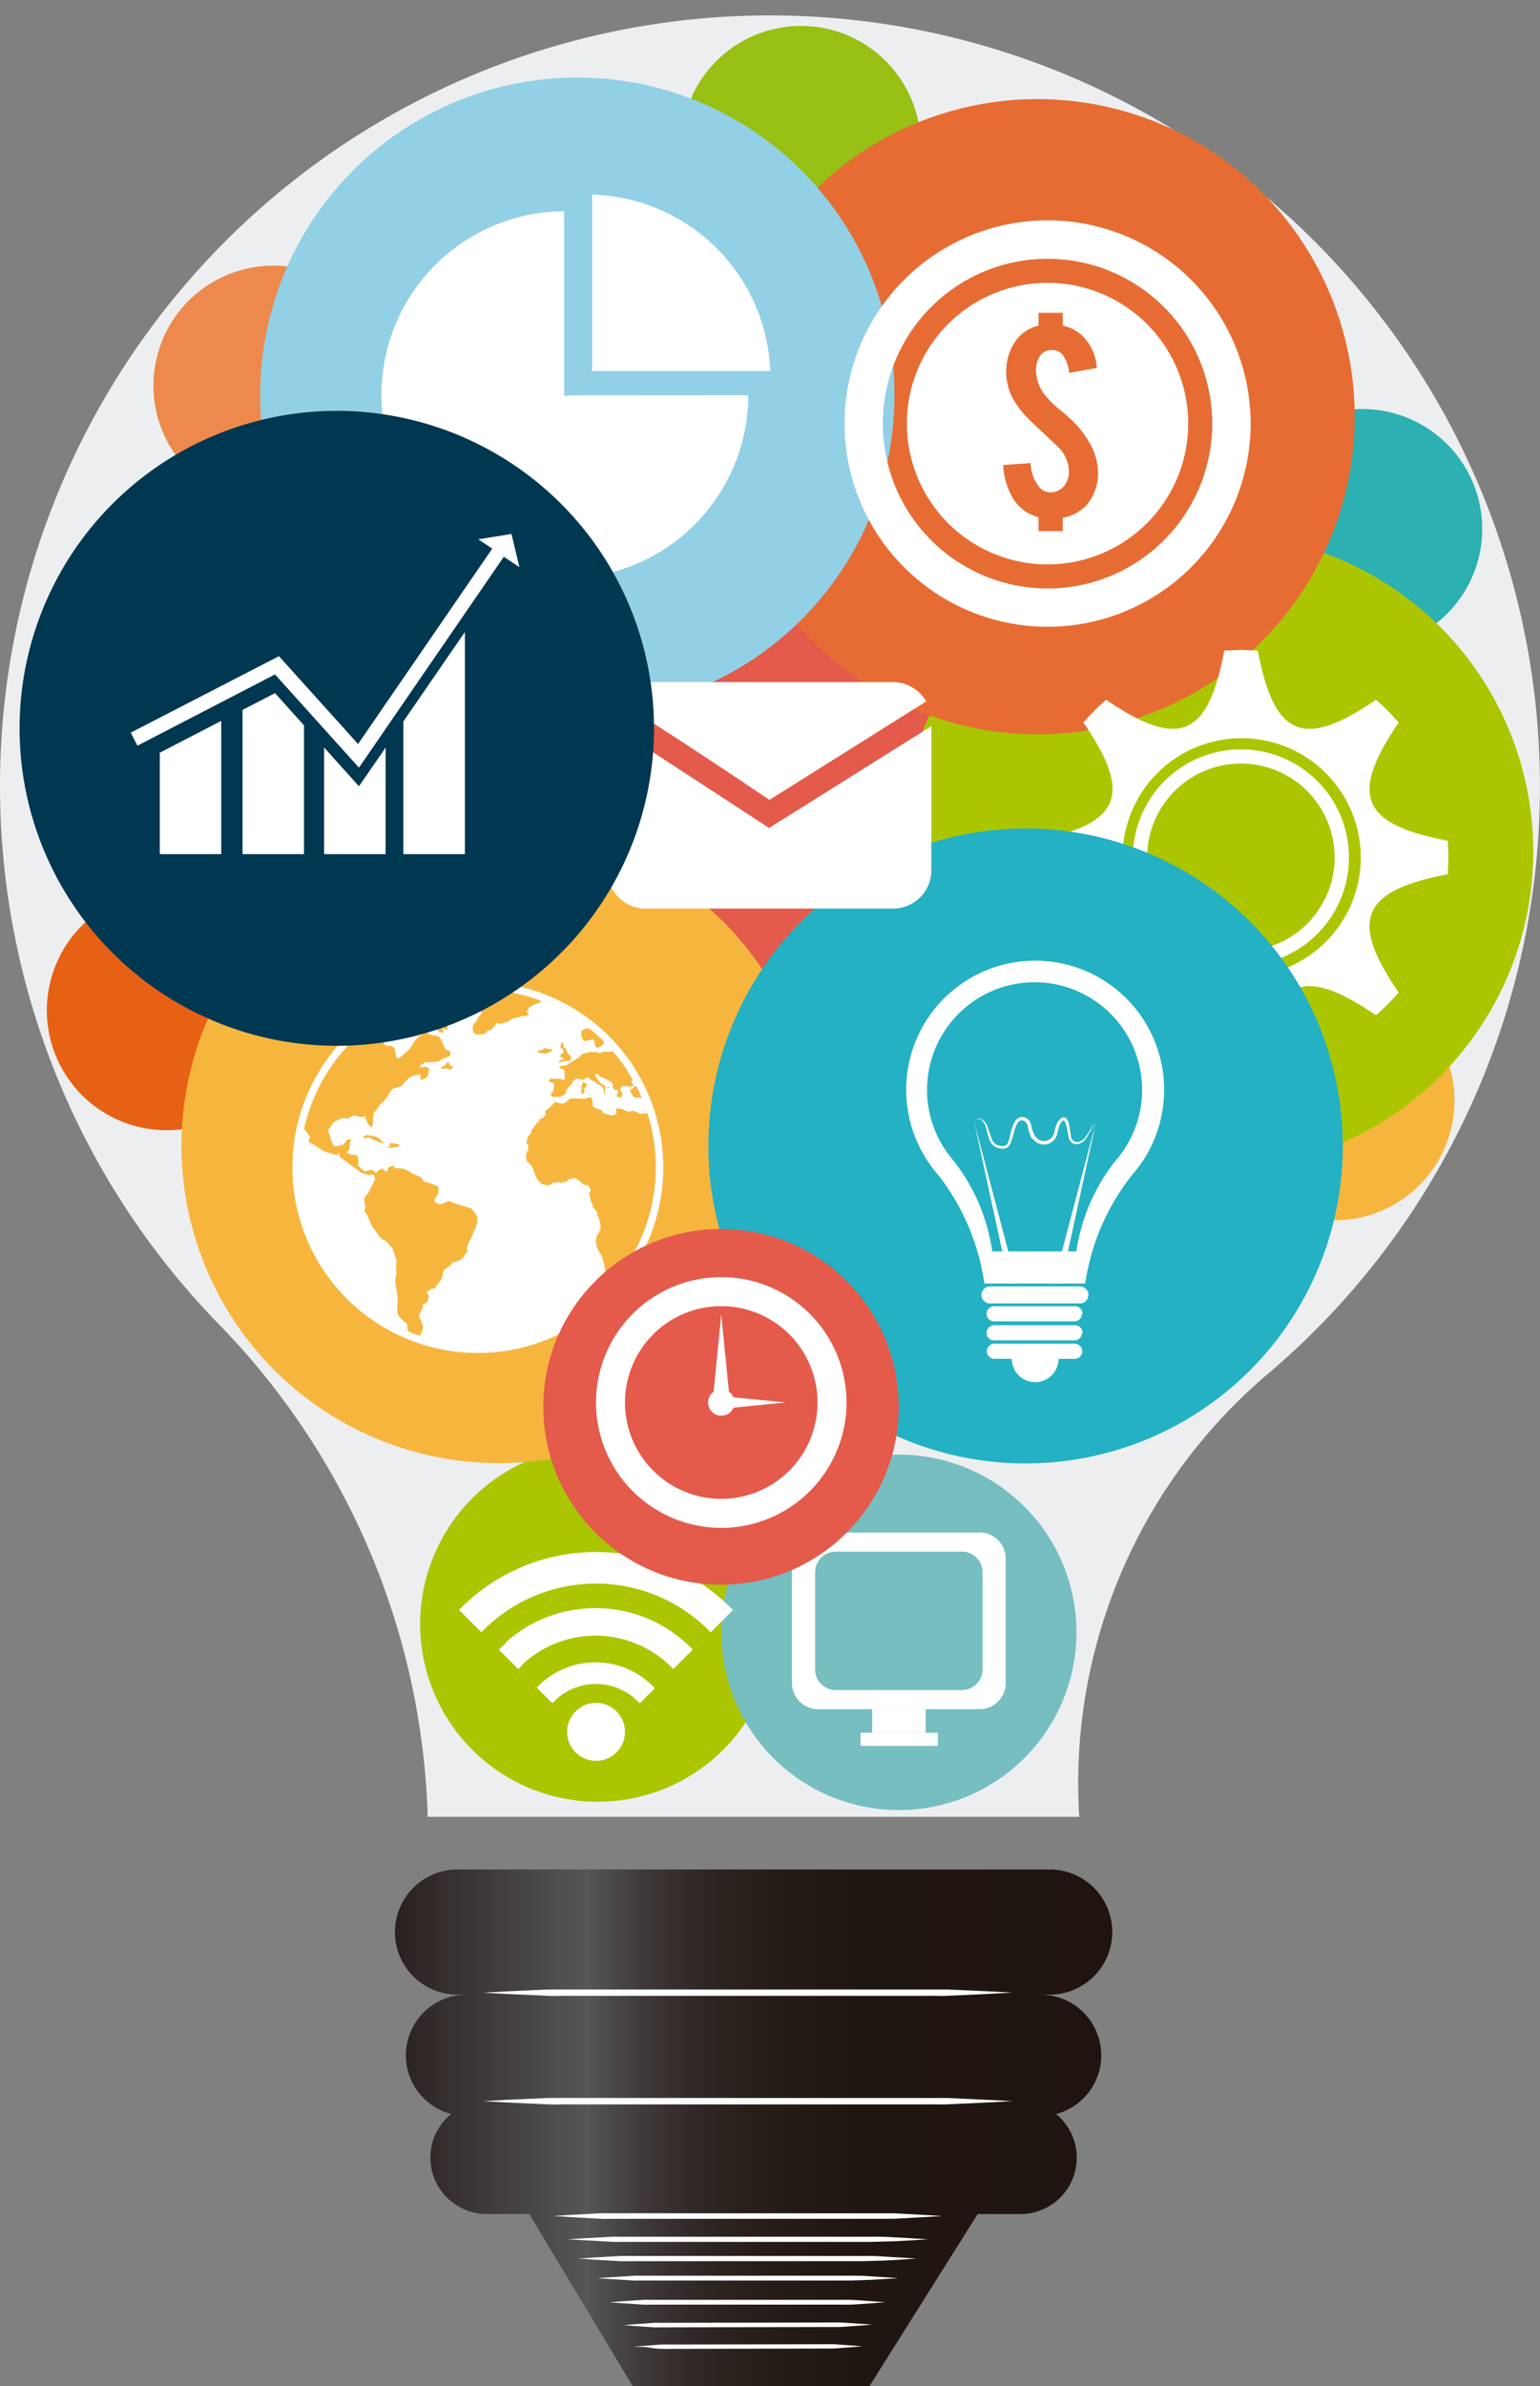
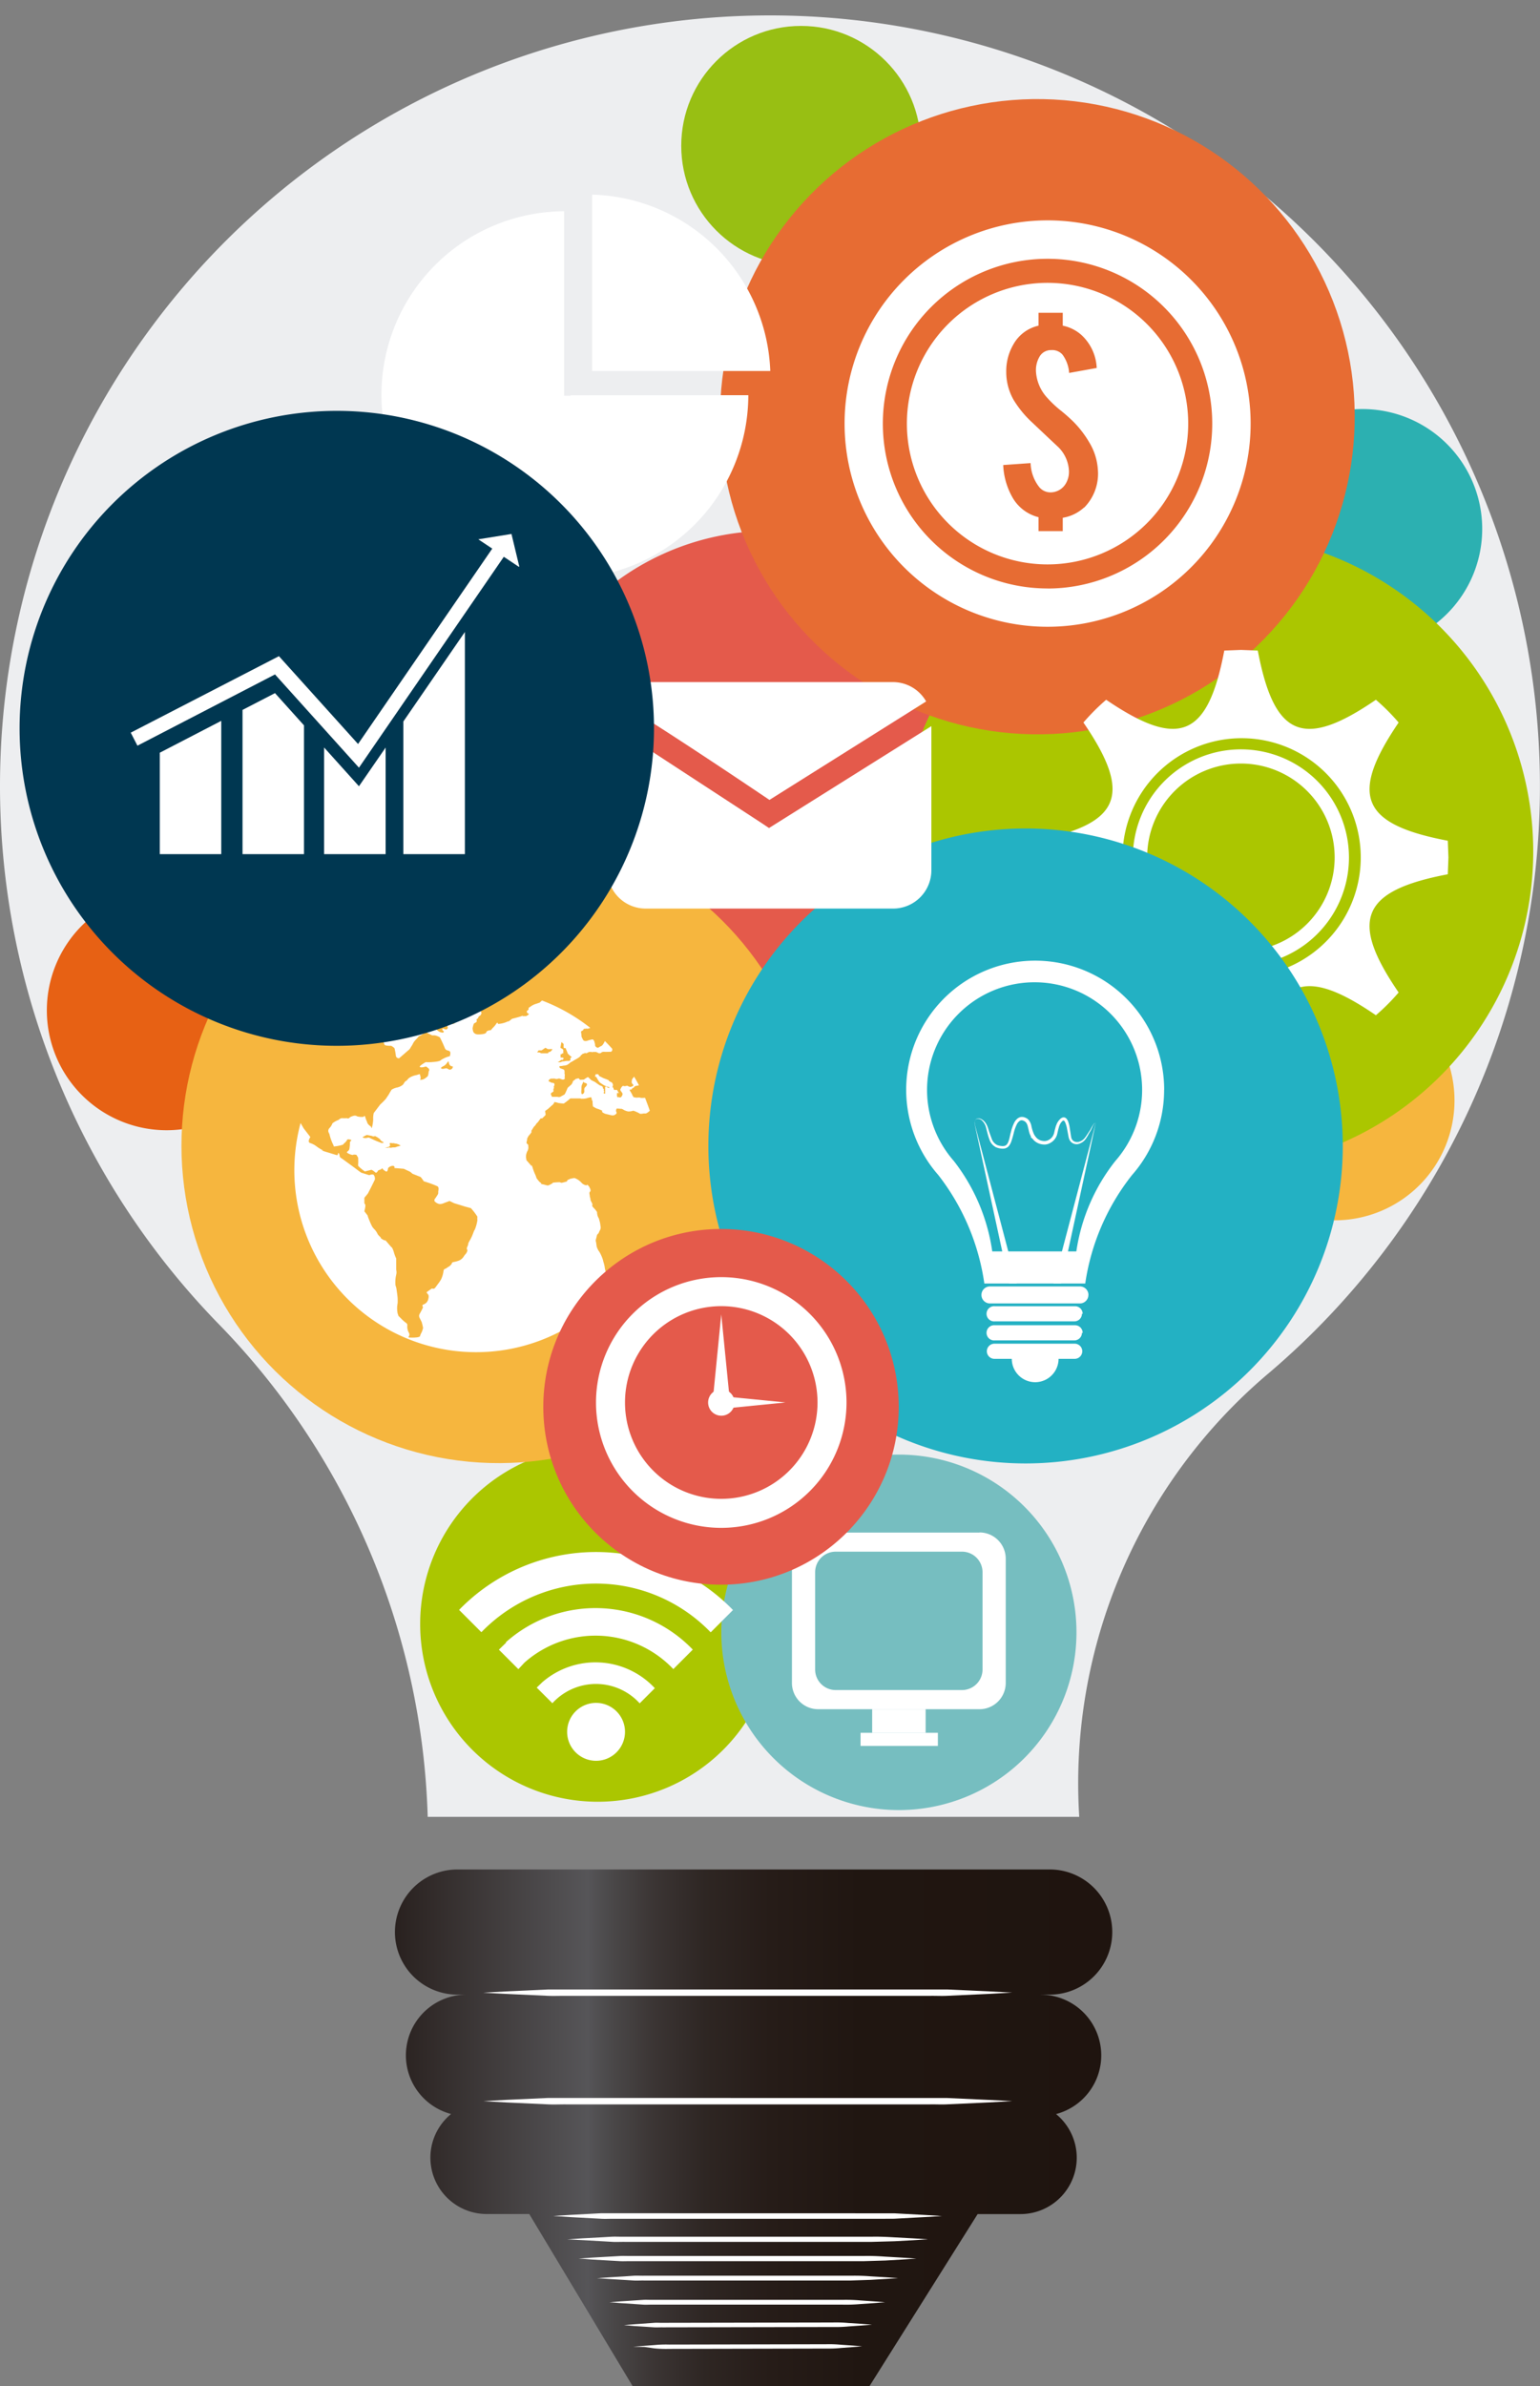
<svg xmlns="http://www.w3.org/2000/svg" viewBox="0 0 23.901 37">
  <rect x="0" y="0" width="23.901" height="37" fill="#808080" stroke="none" />
  <style>.J,.K,.L,.M,.N,.O,.P,.E,.F,.G,.H,.I{mix-blend-mode:multiply}</style>
  <defs>
    <linearGradient id="A" x1="6.128" y1="32.995" x2="17.262" y2="32.995" gradientUnits="userSpaceOnUse">
      <stop offset="0" stop-color="#29211f" />
      <stop offset=".268" stop-color="#565558" />
      <stop offset=".299" stop-color="#4b494a" />
      <stop offset=".36" stop-color="#3b3534" />
      <stop offset=".433" stop-color="#2e2623" />
      <stop offset=".523" stop-color="#261c18" />
      <stop offset=".649" stop-color="#201611" />
      <stop offset="1" stop-color="#1f140f" />
    </linearGradient>
  </defs>
  <path d="M23.9 12.192a11.95 11.95 0 1 0-20.527 8.318 11.415 11.415 0 0 1 3.265 7.663H16.75a8.317 8.317 0 0 1 2.947-6.885 11.921 11.921 0 0 0 4.203-9.095z" fill="#edeef0" />
  <path d="M16.154 30.93h.138a.97.97 0 1 0 0-1.941H7.1a.97.97 0 1 0 0 1.941h.138a.941.941 0 0 0-.237 1.851.874.874 0 0 0 .553 1.551h.66L9.818 37h3.677l1.678-2.667h.664a.874.874 0 0 0 .553-1.551.941.941 0 0 0-.237-1.851z" fill="url(#A)" />
  <path d="M7.5 30.9l.353-.02.654-.03h6.196l.654.03.353.018-.353.02-.654.03c-.088.005-.18-.001-.276.001H8.792c-.096-.001-.188.003-.276 0l-.654-.03zm0 1.682l.353-.02.654-.03 6.196.001.654.03.353.018-.353.02-.654.03c-.088.005-.18-.001-.276.001H8.792c-.096-.001-.188.004-.276 0l-.654-.03zm1.087 1.78l.26-.016.48-.026 4.553.001.183.01.297.016.26.016-.26.016-.48.026-.203.001H9.54c-.07-.001-.138.003-.203 0l-.48-.026zm.218.363l.24-.016.276-.015.17-.01c.06-.003.123.001.188 0h3.848c.13-.003.252.004.358.01l.276.015.24.015-.24.015-.276.015-.358.01H9.7c-.066-.001-.128.003-.188 0l-.446-.026zm.177.297l.225-.015.418-.024c.056-.003.115.001.176 0h3.604c.123-.003.236.003.335.01l.258.015.225.015-.225.015-.258.015-.335.01H9.8c-.06-.001-.12.003-.176 0l-.418-.024zm.284.305l.2-.014.23-.014.142-.01c.05-.003.102.001.157 0h3.213a3 3 0 0 1 .299.009l.23.014.2.014-.2.013-.23.014-.3.01h-3.214c-.055-.001-.107.003-.157 0l-.372-.023zm.192.373l.184-.014.342-.023c.046-.003.094.001.144 0h2.95a2.558 2.558 0 0 1 .275.009l.2.014.184.014-.184.014-.2.014a2.507 2.507 0 0 1-.275.009h-2.95c-.05-.001-.098.003-.144 0l-.342-.023zm.226.355l.165-.014.306-.022c.04-.003.084.001.13 0l2.638-.005a2.124 2.124 0 0 1 .246.008l.2.013.165.013-.165.013-.2.014a2.128 2.128 0 0 1-.245.009l-2.64.005c-.045-.001-.088.003-.13 0l-.306-.02zm.143.335l.153-.013.175-.013a1.815 1.815 0 0 1 .227-.008l2.443-.005a1.882 1.882 0 0 1 .227.008l.175.012.153.012-.153.013-.175.013a1.938 1.938 0 0 1-.227.009l-2.443.005a1.829 1.829 0 0 1-.227-.008L10 36.393z" fill="#fff" />
  <path class="E" d="M15.963 12.244a4.013 4.013 0 1 1-4.013-4.013 4.013 4.013 0 0 1 4.013 4.013z" fill="#e45a4b" />
  <path class="F" d="M12.033 25.184a2.756 2.756 0 1 1-2.756-2.757 2.756 2.756 0 0 1 2.756 2.757z" fill="#abc600" />
  <path class="G" d="M16.707 25.312a2.756 2.756 0 1 1-2.757-2.756 2.756 2.756 0 0 1 2.757 2.756z" fill="#76bec0" />
-   <path class="H" d="M6.1 5.98A1.859 1.859 0 1 1 4.241 4.12 1.859 1.859 0 0 1 6.1 5.979z" fill="#ed894d" />
  <circle class="I" cx="12.432" cy="2.261" r="1.859" fill="#98bf13" />
  <path class="J" d="M23.004 8.202a1.859 1.859 0 1 1-1.859-1.859 1.859 1.859 0 0 1 1.859 1.859z" fill="#2cb0b1" />
  <path class="K" d="M4.445 15.667a1.859 1.859 0 1 1-1.859-1.859 1.859 1.859 0 0 1 1.859 1.859z" fill="#e76114" />
  <g fill="#f6b63e">
    <path class="L" d="M22.574 17.064a1.859 1.859 0 1 1-1.859-1.859 1.859 1.859 0 0 1 1.859 1.859z" />
    <circle class="L" cx="7.742" cy="17.769" r="4.923" transform="matrix(.16 -.987 .987 .16 -11.038 22.564)" />
  </g>
  <path class="F" d="M23.796 13.204a4.923 4.923 0 1 1-4.923-4.923 4.923 4.923 0 0 1 4.923 4.923z" fill="#abc600" />
  <circle class="M" cx="16.095" cy="6.468" r="4.923" transform="matrix(.151 -.989 .989 .151 7.273 21.403)" fill="#e76c33" />
-   <circle class="N" cx="8.96" cy="6.125" r="4.923" fill="#92d0e5" />
  <g fill="#fff">
    <path d="M22.47 13.557l.01-.26-.01-.26c-1.342-.255-1.533-.7-.763-1.833a3.223 3.223 0 0 0-.353-.353c-1.124.77-1.578.58-1.833-.763l-.26-.01-.26.01c-.255 1.342-.7 1.533-1.833.763a3.247 3.247 0 0 0-.353.353c.77 1.123.58 1.578-.763 1.833l-.012.26.012.26c1.342.255 1.533.7.763 1.833a3.247 3.247 0 0 0 .353.353c1.123-.77 1.578-.58 1.833.763l.26.012.26-.012c.255-1.342.71-1.533 1.833-.763a3.219 3.219 0 0 0 .353-.353c-.77-1.123-.58-1.578.763-1.833zm-3.2 1.588a1.849 1.849 0 1 1 1.849-1.849 1.849 1.849 0 0 1-1.849 1.849z" />
    <path d="M19.26 11.62a1.677 1.677 0 1 0 1.676 1.677 1.677 1.677 0 0 0-1.676-1.677zm0 3.13a1.455 1.455 0 1 1 1.454-1.455 1.455 1.455 0 0 1-1.454 1.455zM16.258 3.417a3.151 3.151 0 1 0 3.152 3.151 3.151 3.151 0 0 0-3.152-3.151zm0 5.708a2.556 2.556 0 1 1 2.556-2.556 2.557 2.557 0 0 1-2.556 2.557z" />
    <path d="M16.258 4.386a2.183 2.183 0 1 0 2.183 2.183 2.183 2.183 0 0 0-2.183-2.183zm.567 3.483a.641.641 0 0 1-.331.16v.207h-.376V8.02a.645.645 0 0 1-.409-.315 1.107 1.107 0 0 1-.139-.494l.425-.03a.632.632 0 0 0 .134.372.227.227 0 0 0 .183.082.276.276 0 0 0 .233-.143.357.357 0 0 0 .045-.195.553.553 0 0 0-.165-.364q-.134-.125-.397-.374a1.626 1.626 0 0 1-.296-.357.873.873 0 0 1-.115-.44.819.819 0 0 1 .108-.416.596.596 0 0 1 .393-.296v-.2h.376v.2a.619.619 0 0 1 .296.15.739.739 0 0 1 .231.506l-.428.077a.537.537 0 0 0-.103-.284.21.21 0 0 0-.174-.07.203.203 0 0 0-.186.108.414.414 0 0 0-.052.216.658.658 0 0 0 .174.414 1.679 1.679 0 0 0 .195.186 2.671 2.671 0 0 1 .207.181 1.596 1.596 0 0 1 .251.325.928.928 0 0 1 .134.421.75.75 0 0 1-.214.593zm-4.87-2.116a2.845 2.845 0 0 0-2.765-2.735v2.735zm-3.1.377v.006h-.1v-2.86a2.847 2.847 0 1 0 2.859 2.852zm.656 13.828c-.03-.055 0-.034-.02-.083s-.018-.028-.027-.034a.19.19 0 0 1-.049-.077.484.484 0 0 1-.031-.123.679.679 0 0 0-.021-.08.256.256 0 0 0-.016-.055.581.581 0 0 0-.045-.095.249.249 0 0 1-.037-.068c-.01-.028-.006-.046-.015-.083s0-.037.01-.086.025-.034.034-.06a.332.332 0 0 1 .022-.046.098.098 0 0 0 .003-.061.584.584 0 0 0-.009-.058c-.006-.015-.01-.043-.018-.06a.153.153 0 0 1-.022-.058c-.006-.034-.003-.015-.003-.03s-.05-.068-.05-.068c-.054-.055-.002-.028-.034-.087s-.01-.023-.023-.07 0 0-.01-.055.02-.028.014-.07 0 0-.01-.028-.014-.023-.027-.042-.023 0-.023 0a.127.127 0 0 1-.079-.041c-.032-.037 0 0-.018-.018a.259.259 0 0 0-.069-.046.053.053 0 0 0-.046-.005l-.028.005c-.028.004 0 0-.037.014s-.023.028-.023.028a.777.777 0 0 1-.087.023.06.06 0 0 1-.028-.009s-.046 0-.088.005 0 0-.055.028-.037.018-.12 0 0 0-.032-.023-.023-.018-.05-.05-.015-.032-.038-.08a.757.757 0 0 1-.042-.113c-.027-.078 0 0-.018-.022l-.07-.08c-.037-.046 0 0-.005-.014a.161.161 0 0 1 0-.097c.014-.046.014-.028.023-.055a.113.113 0 0 0 .005-.055c0-.028 0-.023-.018-.04s-.005-.023 0-.07 0 0 .01-.028.028-.037.05-.07 0-.023 0-.023l.046-.074a.14.14 0 0 0 .032-.037.072.072 0 0 1 .024-.027.301.301 0 0 0 .021-.028l.028-.037h.023l.046-.045c.014-.012 0-.043 0-.07l.046-.033.055-.05.017-.014a.09.09 0 0 0 .025-.041.3.3 0 0 1 .06.014.593.593 0 0 0 .086.009.868.868 0 0 0 .101-.079h.138c.046 0 .023.005.023.005h.046l.037-.005a.566.566 0 0 1 .074-.018c.014 0 .014.032.014.032l.014.032v.027l.005.05a.463.463 0 0 0 .055.032l.032.01.056.023v.023a.196.196 0 0 0 .051.028l.097.023a.08.08 0 0 0 .028 0 .069.069 0 0 0 .04-.022c.02-.016 0-.03 0-.05a.061.061 0 0 1 .012-.034l.08.006.046.025a.337.337 0 0 0 .049.015.223.223 0 0 0 .08-.012.505.505 0 0 1 .098.043c.01.012.058 0 .068 0h.027s.018 0 .058-.037l.006-.006q-.034-.097-.074-.2a.399.399 0 0 1-.06.002c-.034-.003 0 0-.012-.004a.024.024 0 0 0-.018 0l-.012-.003a.124.124 0 0 1-.052 0c-.02-.007-.02 0-.02 0l-.02-.03-.01-.024-.038-.065.02-.003s.016 0 .018-.01.024-.018.024-.018a.05.05 0 0 0 .016-.018c.003-.01.06-.018.07-.02q-.036-.07-.076-.135l-.032.043-.006.043a.054.054 0 0 0 .021.034c.012.01 0 .025 0 .025s-.034.017-.043.014a.083.083 0 0 1-.037-.014c-.012-.01-.043.01-.065 0s-.043.036-.05.05a.027.027 0 0 0 .006.027l.024.034c.006.01 0 .03 0 .03a.101.101 0 0 1-.021.032c-.012.01-.034 0-.034 0H9.58a.141.141 0 0 1-.003-.059c.006-.027 0 0 .024-.003s0 0-.003-.01a.391.391 0 0 0-.021-.04h-.04c-.015 0-.015-.03-.015-.03l-.012-.01c-.012-.01.012-.022 0-.052s-.025-.028-.025-.028l-.027-.015c-.027-.015 0-.01 0-.01l-.044-.02a.582.582 0 0 1-.055-.021l-.06-.03s-.012-.03-.02-.028a.115.115 0 0 1-.034 0l-.012.04h.02l.02.037.028.043.018.016.046.03a.276.276 0 0 0 .077.031c.02 0 .015.015.015.015l-.025-.003-.012-.012a.022.022 0 0 0-.028 0v.104h-.015c-.015 0 0-.034 0-.034l-.006-.012c-.006-.012.006-.012 0-.022a.061.061 0 0 0-.015-.015v-.02s-.012-.01-.022-.016a.045.045 0 0 0-.021-.006l-.05-.034a.336.336 0 0 0-.031-.022c-.015-.01-.028-.012-.04-.02l-.018-.01-.028-.028-.022-.018-.034.02-.028.02-.06.003-.015-.017c-.015-.016-.025 0-.025 0h-.02l-.052.04v.012l-.018.034-.022.02-.04.035-.013.032-.018.04a.223.223 0 0 1-.017.031l-.066.037a.064.064 0 0 1-.043 0h-.085a.198.198 0 0 1-.019-.043.028.028 0 0 1 .019-.024.089.089 0 0 0 .025-.022.048.048 0 0 1 0-.04.018.018 0 0 0 0-.025.12.12 0 0 0 .012-.028.064.064 0 0 0 0-.018l-.012-.015a.107.107 0 0 1-.057-.016c-.018-.015-.02 0-.02 0v-.027a.162.162 0 0 1 .021-.018c.01-.006.015-.006.037-.006a.132.132 0 0 0 .02-.001c.02-.001.04.013.06.004a.06.06 0 0 1 .043 0 .155.155 0 0 0 .038.012c.012 0 .012 0 .028-.012s0 0 0-.023V16.7a.124.124 0 0 0 0-.051c-.007-.025.005-.012 0-.023s.005-.02-.01-.037 0 0-.007-.005a.42.42 0 0 0-.044-.016.035.035 0 0 1-.021-.028c0-.01.03-.01.037-.01a.278.278 0 0 1 .043-.007.118.118 0 0 0 .051-.016.462.462 0 0 0 .039-.03c.016-.012.035-.018.048-.028a.379.379 0 0 1 .039-.023.102.102 0 0 0 .018-.011.184.184 0 0 0 .044-.03c.018-.018.012-.01.014-.018s.018-.01.023-.02.018-.005.035-.015.014.005.03 0 .044-.025.05-.02.016-.006.023 0 .032 0 .032 0h.044l.044.02c.007.004.034-.002.037-.01a.066.066 0 0 1 .045-.012.484.484 0 0 0 .055 0c.007.002.02-.002.04 0s.03-.022.03-.022v-.025q-.055-.06-.114-.12l-.005.01-.016.03s-.02.032-.034.037a.266.266 0 0 0-.044.024c-.014.008-.03-.001-.044-.015s-.005-.023-.014-.053-.002-.02-.014-.04-.014-.018-.028-.018a.675.675 0 0 0-.076.021.071.071 0 0 1-.039.002.035.035 0 0 1-.023-.014c-.007-.012-.01-.02-.018-.035s-.007-.016-.01-.05a.349.349 0 0 0-.005-.036c-.005-.023.028-.018.037-.04s.014-.01.03-.014a.063.063 0 0 1 .032 0 .192.192 0 0 0 .044-.013 2.808 2.808 0 0 0-.75-.425.084.084 0 0 1-.017.017c-.032.025.01.006-.07.034a.265.265 0 0 0-.097.049l-.023.014v.026l-.028.026c-.005.005.01.032.01.032s.037.005.014.023a.118.118 0 0 1-.041.023.069.069 0 0 0-.032 0c-.014.005 0-.014-.037 0s-.143.04-.143.04c-.023.02-.066.05-.066.05s.03-.026-.02 0a.409.409 0 0 1-.133.03s0-.042-.028 0a.318.318 0 0 1-.051.06l-.032.037s-.065.002-.07.033-.12.036-.15.03a.082.082 0 0 1-.048-.031.174.174 0 0 1-.014-.066c.005-.018.014-.07.027-.074a.138.138 0 0 0 .034-.021s.008-.025 0-.032.016-.018.016-.018a.163.163 0 0 0 .017-.03c.002-.01.01-.01.018-.014a.065.065 0 0 0 .023-.035c.01-.023-.005-.018-.005-.018v-.02a.067.067 0 0 0 .021-.023c.007-.014.002-.012 0-.025l-.05-.044-.07-.023a.206.206 0 0 1-.019-.052c-.005-.026.023-.017-.005-.026a.653.653 0 0 0-.147.01h-.03v-.037s.032-.04.05-.032a.686.686 0 0 0 .115.015s.068-.002.078-.015-.004-.07.037-.065a.342.342 0 0 0 .115-.023l-.005-.004-.147-.004h-.045l-.008.004c-.005 0-.037.017-.042.017a.372.372 0 0 0-.037.019l-.02.01a.677.677 0 0 1-.078.014c-.026.002-.01.006-.02.006s-.02.008-.024.008-.03.005-.04.005-.03.014-.035.014-.026.01-.032.01a.069.069 0 0 0-.024.013.869.869 0 0 0-.054.018c-.01.002-.018.01-.023.012s-.015.008-.014.016l-.03.016a.051.051 0 0 1-.028-.008.037.037 0 0 0-.014-.008s-.022-.001-.027-.007a.008.008 0 0 0-.012 0l-.02.007a.115.115 0 0 0-.028 0 .132.132 0 0 1-.04-.012h.022a.058.058 0 0 0 .051-.01c.014-.01.018 0 .023 0 .014-.02.022-.01.022-.01l-.012-.03a.065.065 0 0 1 .021.012.061.061 0 0 0 .032-.014c.01-.01.005-.01.001-.023.012-.03.048-.003.048-.003l.01.002.02.008.012-.002a.185.185 0 0 1 .049-.006c.004.003.006-.008.02-.024s.005-.008.008-.016l-.017-.006h-.03l-.25.048-.006.006v.012h-.044l-.004-.005a2.802 2.802 0 0 0-.639.255l.01.002c.028.004 0 .028 0 .028l-.037.046c-.014.018-.023-.018-.037-.022l-.017-.007-.104.065.203.016c.052 0 .046-.01.07-.037s.046-.037.06-.064a.043.043 0 0 1 .049-.022 1.28 1.28 0 0 0 .105.114c.052.052.043-.015.1-.04l.1-.03-.03.092s-.016.03-.03.03-.046.015-.06.015a.521.521 0 0 0-.086.028.429.429 0 0 1-.083.015c-.034.006-.046.03-.07.046a.343.343 0 0 1-.114.024c-.046.006-.052.018-.08.02s-.027.04-.043.06-.006.06-.006.083a.211.211 0 0 0 .018.058c.006.02.104.018.104.018s.052.03.052.043a.894.894 0 0 1 .019.104.046.046 0 0 0 .052.046l.138-.12c.034-.025.034-.04.055-.07s.016-.034.037-.064.052-.055.064-.074.018-.01.086-.055l.032-.022-.004-.002s.023-.012.004.002l.1.05h.04a.257.257 0 0 1 .08.031 1.75 1.75 0 0 1 .074.16c.018.05.052.037.077.055s.003.077.003.077a.463.463 0 0 0-.135.058c-.018.025-.1.03-.147.034a.763.763 0 0 1-.092 0s-.092.052-.092.07.055.01.08.002.022 0 .052.022a.033.033 0 0 1 .006.05s-.003.067-.02.08l-.028.022a.122.122 0 0 1-.074.028c-.027.003 0 0-.003-.034a.147.147 0 0 0-.015-.055l-.046.015a.321.321 0 0 0-.104.037c-.043.027-.037.043-.062.055s-.027.037-.05.06a.21.21 0 0 1-.095.043.295.295 0 0 0-.077.031.818.818 0 0 0-.046.077l-.046.068a1.08 1.08 0 0 1-.086.086l-.1.132a.325.325 0 0 0-.009.098.517.517 0 0 1-.012.095c-.013.077-.02.02-.02.02s-.052-.034-.06-.064-.012-.022-.028-.076-.024-.015-.024-.015a.257.257 0 0 1-.104-.006c-.024-.015-.043-.015-.083 0s-.027.018-.046.028-.028-.003-.037 0a.455.455 0 0 1-.068 0c-.034 0-.046.025-.064.03a.368.368 0 0 0-.086.049.205.205 0 0 1-.046.074c-.043.05 0 .08 0 .1a.795.795 0 0 0 .055.154c.01.02.012.028.01.032a.6.6 0 0 0 .146-.029c.003-.012.05-.043.06-.07s.07 0 .07 0l-.024.03a.581.581 0 0 1-.009.11c-.01.03-.028.03-.037.046s.086.052.095.043.052 0 .052 0l.026.043a.901.901 0 0 1 .001.095.119.119 0 0 0 0 .033.652.652 0 0 0 .104.086l.1-.025c.012-.003.07.046.07.046a.051.051 0 0 0 .031-.028c.01-.02.043-.015.06-.034s.015.003.015.003.052.052.068.037a.084.084 0 0 0 .015-.049.105.105 0 0 1 .074-.037c.04.003.024.034.024.034l.147.012.098.046a.7.7 0 0 1 .037.031l.126.05a.495.495 0 0 1 .049.067 1.692 1.692 0 0 1 .212.077c.03.02.012.067.012.092a.057.057 0 0 1-.009.04.746.746 0 0 1-.043.064c-.01.01-.006.025-.006.034a.136.136 0 0 0 .08.046.172.172 0 0 0 .074-.018l.08-.03.07.034.178.055.083.022a.946.946 0 0 1 .101.132.371.371 0 0 0 0 .058.642.642 0 0 1-.04.144c-.015.012-.03.086-.074.16s-.018.055-.04.1 0 .052 0 .06a.13.13 0 0 1-.034.064c-.02.022-.03.046-.046.06a.167.167 0 0 1-.049.034.454.454 0 0 1-.077.022c-.055.012-.02.015-.052.046a.146.146 0 0 1-.049.037.176.176 0 0 1-.04.025c-.02.006-.022.015-.028.055a.44.44 0 0 1-.034.107.63.63 0 0 1-.04.061c-.016.018-.052.077-.068.083a.046.046 0 0 1-.034-.003l-.074.052c-.018.012-.003.018.015.043s0 .07 0 .08a.15.15 0 0 1-.03.049.173.173 0 0 1-.049.028c-.022.01 0 .04 0 .04a1.079 1.079 0 0 1-.052.101.065.065 0 0 0 0 .067l.03.06a.828.828 0 0 1 .022.092.302.302 0 0 1-.031.086.148.148 0 0 0-.016.043s-.006.022-.12.022-.02-.01-.052-.074a.191.191 0 0 1-.025-.117c0-.037-.018-.025-.092-.1s-.034-.028-.057-.077a.386.386 0 0 1-.002-.163.761.761 0 0 0 0-.083c-.003-.043-.01-.083-.016-.13s-.015-.05-.018-.077a.516.516 0 0 1 .012-.154.155.155 0 0 0 0-.077v-.175a.609.609 0 0 1-.037-.101c-.025-.08-.04-.077-.04-.077L6 19.253c-.06-.064 0 0-.034-.02a.313.313 0 0 1-.046-.025c-.02-.015 0 0-.012-.018s-.04-.034-.052-.064a.266.266 0 0 0-.049-.068.233.233 0 0 1-.028-.034c-.01-.015-.034-.067-.046-.1a.477.477 0 0 1-.028-.077l-.05-.064s.025-.092.012-.107-.012-.022-.012-.022v-.08l.055-.067.043-.083.064-.13a.097.097 0 0 0-.012-.068c-.012-.03-.074-.003-.074-.003l-.123-.038c-.01-.004-.1-.073-.1-.073l-.046-.034-.147-.107c-.058-.037-.034-.03-.05-.074s-.018.003-.025.012-.022 0-.166-.043-.052-.024-.052-.024a.588.588 0 0 1-.11-.066.318.318 0 0 0-.101-.052c-.046-.02.006-.092.006-.092l-.104-.135-.048-.083A2.821 2.821 0 0 0 9.516 20a.183.183 0 0 1-.04-.056zm-.487-3.083a.149.149 0 0 1 .008-.054.292.292 0 0 0 .022-.05l.01.014c.013.012.038.005.044.025s-.014.036-.027.05c-.03.03.006.07-.028.098-.045.038-.028-.06-.028-.082zm-.315-.437c0-.01.02 0 .02 0l.022-.027-.022-.012H8.7v-.052h.02v-.012h.022v-.055l-.013-.015-.03-.015v-.016l.003-.012.003-.018.006-.03c.006-.03.018 0 .018 0l.018.013v.046a.044.044 0 0 0 .006.019h.025l.012.03.015.035.006.02.043.04.02.015-.022.015v.034l-.018.01H8.79a.522.522 0 0 1-.064.009l-.028.012h-.043s.043-.022.043-.03zm-.35-.15h.046l.05-.034a.017.017 0 0 1 .024 0 .045.045 0 0 0 .031.014.086.086 0 0 0 .028 0 .072.072 0 0 1 .021 0h.015a.09.09 0 0 1-.043.045h-.015l-.012.02H8.4l-.024-.012-.025-.003h-.015zm-2.408 1.437s-.02-.007-.026 0a1.71 1.71 0 0 1-.198-.085l-.025.002-.016.005h-.03l-.025-.007v-.01l.016-.007a.277.277 0 0 1 .046-.023c.007 0 .064.012.07.012a.133.133 0 0 1 .03.011s.032-.01.042 0 .016.007.032.02.016.007.027.02a.134.134 0 0 1 .011.014.073.073 0 0 0 .037.028l.007.002zm.253.044c-.03.012-.03.005-.046.014a.103.103 0 0 1-.055.009l-.014.002c-.018.003-.037.007-.043 0s-.007.002-.02.004-.025-.001-.04 0l-.016.001.04-.01.018-.002.016-.01.012-.015-.007-.02v-.016a.066.066 0 0 1 .03 0 .059.059 0 0 0 .028 0c.032.01.04.006.05.01s.02.007.035.012c.016.02.046.01.016.02zm.36-2.22c.003-.016.008-.017.012-.022a.075.075 0 0 0 .017-.02c.005-.01.02 0 .03 0l.01.006.002.006.017.01.015.007h.014a.267.267 0 0 0 .043 0c.017-.002.018.004.023 0h.054c.03.001.015-.004.03 0l-.01.032a.065.065 0 0 1-.032-.001h-.03s-.02 0-.025-.006-.014.003-.02-.002-.02.005-.025 0-.028 0-.028 0h-.05a.035.035 0 0 1-.023-.008.065.065 0 0 1-.027 0zm-.238.067v.013l-.016.016h-.02l-.01.015-.014-.003a.034.034 0 0 1-.028 0c-.023 0-.01-.014-.01-.014h-.014v-.01l-.012-.003h-.01l.025-.01h.014l.03-.006v-.005l.028-.014.007.002c.007.002.018-.002.035 0zm.16-.004a.024.024 0 0 0-.034 0c-.007.004-.035.016-.035.016-.018.016-.025.014-.032.016l-.007.002-.007-.018.02-.033h.096zm.48.97c-.014-.004-.022-.015-.04-.016s-.043.012-.065.007c-.043-.01.012-.037.03-.046.034-.018.044-.047.07-.073v-.002a.177.177 0 0 0 .016.058.056.056 0 0 0 .051.026.048.048 0 0 1-.064.048zm.095-.728l-.005.016-.033.01-.034-.013a.084.084 0 0 0-.016-.008.079.079 0 0 0-.022.004l-.01.035.003.017a.121.121 0 0 1 .007.024c-.01.02-.016.023-.028.024l-.018-.003a.196.196 0 0 0-.032-.012l-.012.018a.268.268 0 0 0 .029.029l-.012.018a.176.176 0 0 1-.048-.009.185.185 0 0 1-.052-.036c-.018-.02-.006-.01-.014-.03s-.01-.013-.017-.024c-.016-.035-.008-.027-.002-.04s.015-.013.023-.02.052.003.075 0 .015.003.036-.005.007-.003.01-.017c-.007-.03-.003-.015-.012-.023a.04.04 0 0 0-.022-.008.046.046 0 0 1-.013-.009c-.007-.007-.016-.008-.025-.02l-.014-.018-.016-.02c-.01-.01-.014-.01-.02-.014a.185.185 0 0 0-.02-.013.063.063 0 0 0-.021-.006.081.081 0 0 0-.016 0l-.02.002-.016.007a.069.069 0 0 1-.022.008.149.149 0 0 1-.041-.009c-.027-.01-.01 0-.01 0h-.074l-.013-.01a.019.019 0 0 1-.011-.024.062.062 0 0 0 .022-.028c.018-.013.023-.014.03-.018l.012-.007a.13.13 0 0 0 .017-.017.024.024 0 0 1 .018-.008h.013l.022.01.013.016.015.007a.213.213 0 0 0 .037 0c.015-.002.02-.01.026-.007s.017-.005.03-.007.018.01.028.022a.1.1 0 0 0 .023.017l.02.008a.193.193 0 0 0 .04-.007c.02-.006.012 0 .027 0s.01.008.015.015l.01.012.028.03.046.015c.016.005.01.013.01.018v.024a.042.042 0 0 0 .002.017.273.273 0 0 0 .028.032.095.095 0 0 0 .026.018c.012.007.007.012.006.02z" />
-     <path d="M7.422 20.98a2.878 2.878 0 1 1 2.872-2.878 2.878 2.878 0 0 1-2.872 2.878zm0-5.64a2.762 2.762 0 1 0 2.756 2.762 2.762 2.762 0 0 0-2.756-2.762z" />
  </g>
  <path class="O" d="M20.84 17.77a4.923 4.923 0 1 1-4.923-4.923 4.923 4.923 0 0 1 4.923 4.923z" fill="#23b1c3" />
  <g fill="#fff">
    <path d="M18.068 16.9a2.002 2.002 0 1 0-3.506 1.32 3.555 3.555 0 0 1 .715 1.683h1.566a3.529 3.529 0 0 1 .727-1.683 1.993 1.993 0 0 0 .497-1.32zm-1.354 2.505H15.4a2.964 2.964 0 0 0-.597-1.403 1.669 1.669 0 1 1 2.508 0 2.943 2.943 0 0 0-.606 1.403zm.178.675a.132.132 0 0 1-.132.132h-1.396a.132.132 0 1 1 0-.264h1.397a.132.132 0 0 1 .132.132zm-.1.292a.118.118 0 0 1-.118.118H15.44a.118.118 0 1 1 0-.235h1.245a.118.118 0 0 1 .118.117zm0 .296a.118.118 0 0 1-.118.117H15.44a.118.118 0 1 1 0-.235h1.245a.118.118 0 0 1 .118.118zm.005.285a.118.118 0 0 1-.118.118h-1.245a.118.118 0 0 1-.118-.118.118.118 0 0 1 .118-.117h1.245a.118.118 0 0 1 .118.117z" />
    <path d="M15.703 21.067v.003a.363.363 0 0 0 .726 0v-.003zm-.04-1.164L15.12 17.4l.66 2.503h-.117zm.804 0l.543-2.503-.66 2.503h.117z" />
    <path d="M15.137 17.434a.128.128 0 0 1-.006-.037.055.055 0 0 1 .017-.042.065.065 0 0 1 .062-.009.134.134 0 0 1 .034.016l.008.006.005.003.004.003.015.014a.259.259 0 0 1 .049.079c.012.03.02.063.032.097l.038.104a.167.167 0 0 0 .071.082l.012.007.014.004a.166.166 0 0 0 .028.007l.032.004a.184.184 0 0 0 .028-.001.073.073 0 0 0 .046-.024.18.18 0 0 0 .028-.054c.015-.04.023-.1.035-.136a.665.665 0 0 1 .051-.146.192.192 0 0 1 .054-.068.12.12 0 0 1 .045-.021.125.125 0 0 1 .05.001l.022.007.01.005.005.002.004.002h0a.131.131 0 0 1 .037.031.217.217 0 0 1 .038.079.617.617 0 0 0 .044.142l.01.017.01.014a.271.271 0 0 0 .022.026.178.178 0 0 0 .056.035.206.206 0 0 0 .067.011.078.078 0 0 0 .016-.002l.015-.003.015-.005.015-.007a.166.166 0 0 0 .082-.098c.007-.022.01-.047.018-.072l.01-.037c.003-.012.01-.025.014-.037a.233.233 0 0 1 .043-.068l.007-.008.008-.008.008-.006.01-.007a.073.073 0 0 1 .026-.009.06.06 0 0 1 .03.004.081.081 0 0 1 .034.034.193.193 0 0 1 .016.035.513.513 0 0 1 .018.069l.02.13.005.03.003.013.001.003v.003l.003.007a.094.094 0 0 0 .031.039.105.105 0 0 0 .094.008.171.171 0 0 0 .077-.053.613.613 0 0 0 .05-.072l.042-.063a.445.445 0 0 1 .055-.09l.012-.01.01-.006.008-.005-.008.005-.01.007-.01.012a.219.219 0 0 0-.023.038l-.025.056c-.01.02-.025.04-.038.065a.61.61 0 0 1-.047.077.191.191 0 0 1-.084.066.122.122 0 0 1-.167-.057l-.003-.007-.004-.01-.005-.017-.006-.032-.024-.127a.502.502 0 0 0-.019-.062.207.207 0 0 0-.013-.027.037.037 0 0 0-.015-.015l-.017.006-.006.005-.005.005-.005.006a.195.195 0 0 0-.033.055c-.003.01-.008.02-.01.032l-.01.035-.017.074a.217.217 0 0 1-.107.131l-.02.01-.02.007a.177.177 0 0 1-.045.007.258.258 0 0 1-.086-.014.23.23 0 0 1-.076-.046.288.288 0 0 1-.029-.033L16 17.638v-.017a.271.271 0 0 1-.031-.081l-.018-.075a.16.16 0 0 0-.028-.06l-.01-.01-.014-.01-.013-.006-.014-.005a.058.058 0 0 0-.05.01.144.144 0 0 0-.04.049.627.627 0 0 0-.048.134 1.373 1.373 0 0 1-.041.141.23.23 0 0 1-.039.067.117.117 0 0 1-.073.036.216.216 0 0 1-.039 0c-.012-.001-.022-.003-.033-.005a.224.224 0 0 1-.035-.01l-.018-.006-.015-.01a.201.201 0 0 1-.082-.102 1.006 1.006 0 0 1-.034-.109l-.025-.097a.239.239 0 0 0-.04-.075l-.014-.015-.003-.004-.003-.003-.007-.006a.116.116 0 0 0-.03-.016.058.058 0 0 0-.054.004.051.051 0 0 0-.019.037.133.133 0 0 0 .004.037zm-7.855 7.38q-.082.073-.157.15l.346.346q.065-.067.136-.13a2.474 2.474 0 0 1 3.423.132l.346-.346a2.963 2.963 0 0 0-4.094-.152z" />
    <path d="M7.853 25.474l-.11.107.302.302q.044-.046.093-.1a1.664 1.664 0 0 1 2.312.099l.302-.302a2.092 2.092 0 0 0-2.899-.116z" />
    <path d="M8.406 26.096l-.076.073.243.242a.935.935 0 0 1 .068-.067.916.916 0 0 1 1.287.069l.235-.235a1.259 1.259 0 0 0-1.757-.083z" />
    <path d="M9.7 26.855a.449.449 0 1 1-.449-.449.449.449 0 0 1 .449.449zm5.502-3.09h-2.504a.407.407 0 0 0-.407.407v1.925a.407.407 0 0 0 .407.407h2.504a.407.407 0 0 0 .407-.407V24.17a.407.407 0 0 0-.407-.407zm.047 2.123a.319.319 0 0 1-.319.319h-1.96a.319.319 0 0 1-.319-.319V24.38a.319.319 0 0 1 .319-.319h1.96a.319.319 0 0 1 .319.319z" />
    <path d="M13.536 26.503h.83v.368h-.83z" />
    <path d="M13.356 26.87h1.2v.203h-1.2zm-1.414-14.466l2.432-1.527a.593.593 0 0 0-.516-.3H10.02a.593.593 0 0 0-.494.264c.453.255 1.502.948 2.416 1.563z" />
    <path d="M11.935 12.84l-.098-.066-2.41-1.572v2.293a.594.594 0 0 0 .594.594h3.84a.594.594 0 0 0 .594-.594V11.26z" />
  </g>
  <path class="P" d="M10.15 11.294a4.923 4.923 0 1 1-4.923-4.923 4.923 4.923 0 0 1 4.923 4.923z" fill="#003751" />
  <path d="M2.48 13.245h.954v-2.067l-.954.494v1.573zm1.284-2.237v2.237h.954v-1.997l-.45-.5-.503.26zm1.266.585v1.652h.955v-1.653l-.414.6-.54-.6zm1.23-.406v2.058h.955V9.8l-.955 1.388zm1.8-2.4l-.122-.507-.515.083.217.144-2.083 3.03-1.228-1.362-2.3 1.186.104.202 2.135-1.105 1.303 1.446 2.248-3.27.23.153z" fill="#fff" />
  <circle class="E" cx="11.194" cy="21.802" r="2.757" transform="matrix(1 -.029 .029 1 -.636 .338)" fill="#e45a4b" />
  <g fill="#fff">
    <path d="M11.194 19.804a1.944 1.944 0 1 0 1.944 1.944 1.944 1.944 0 0 0-1.944-1.944zm0 3.438a1.494 1.494 0 1 1 1.494-1.494 1.494 1.494 0 0 1-1.494 1.494zm.206-1.495a.205.205 0 1 1-.204-.204.205.205 0 0 1 .204.204z" />
    <path d="M11.06 21.747h.27l-.136-1.365-.135 1.365z" />
    <path d="M11.194 21.65v.197l.996-.1-.996-.098z" />
  </g>
</svg>